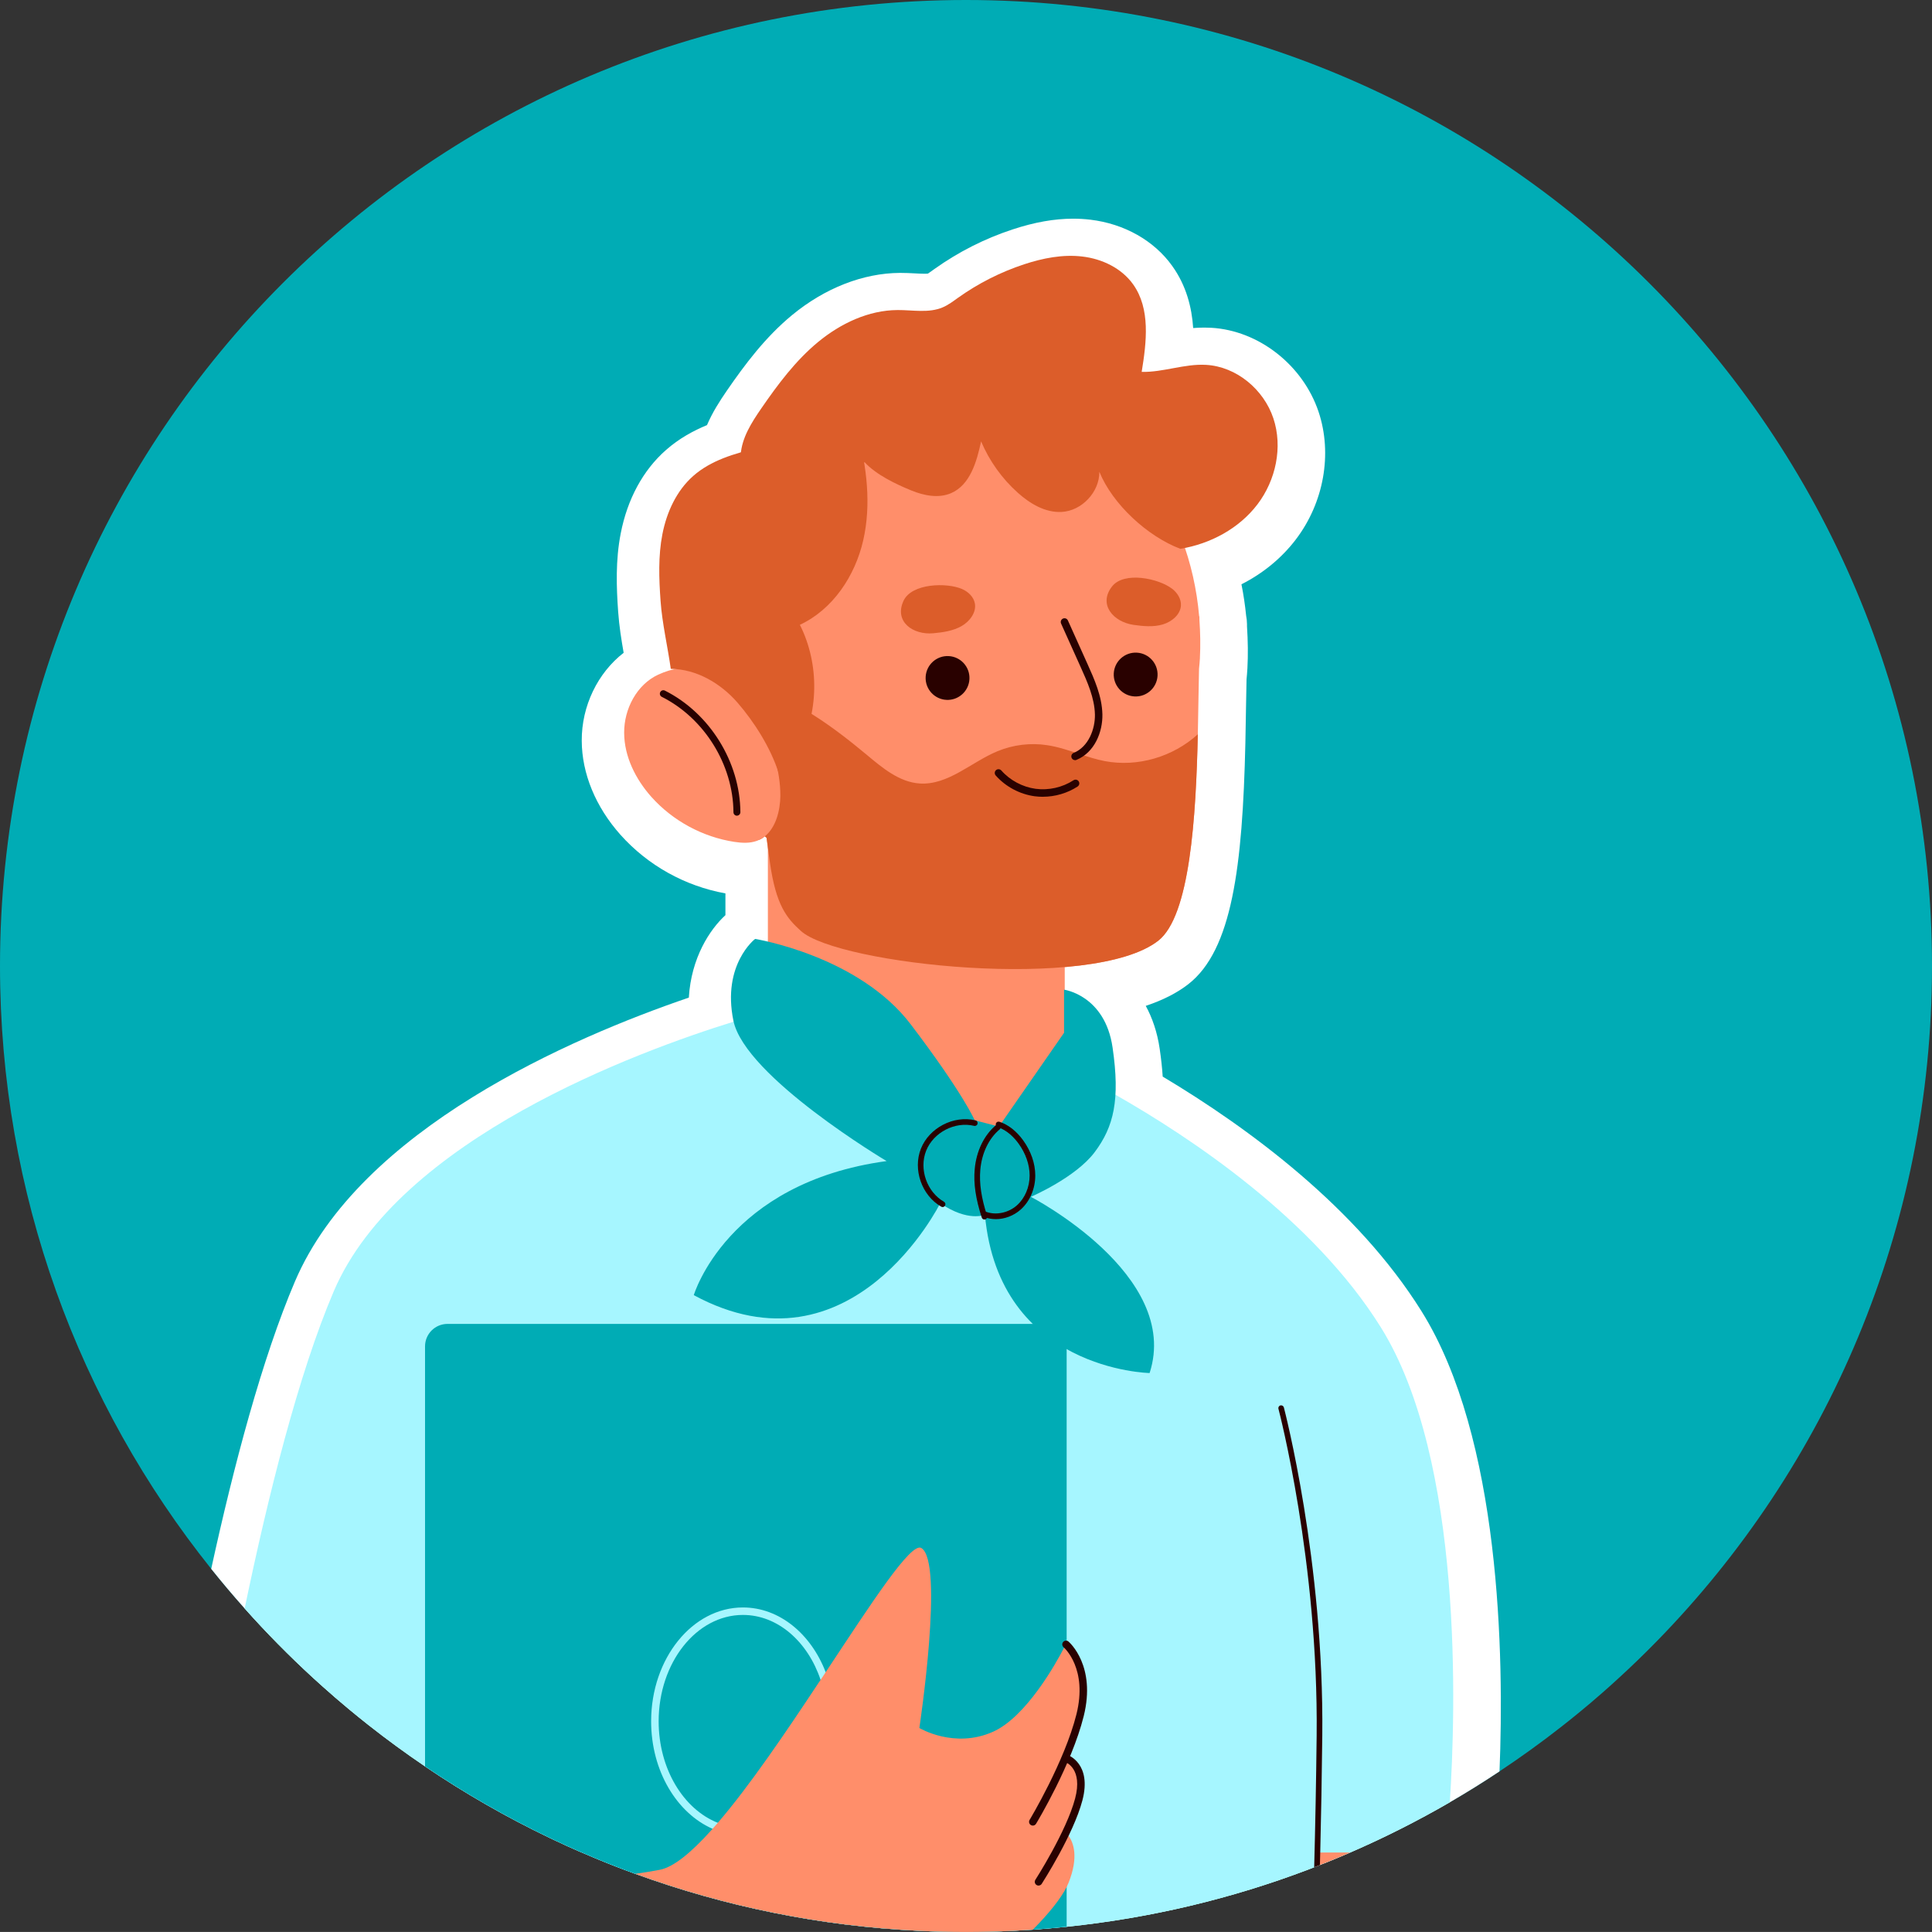
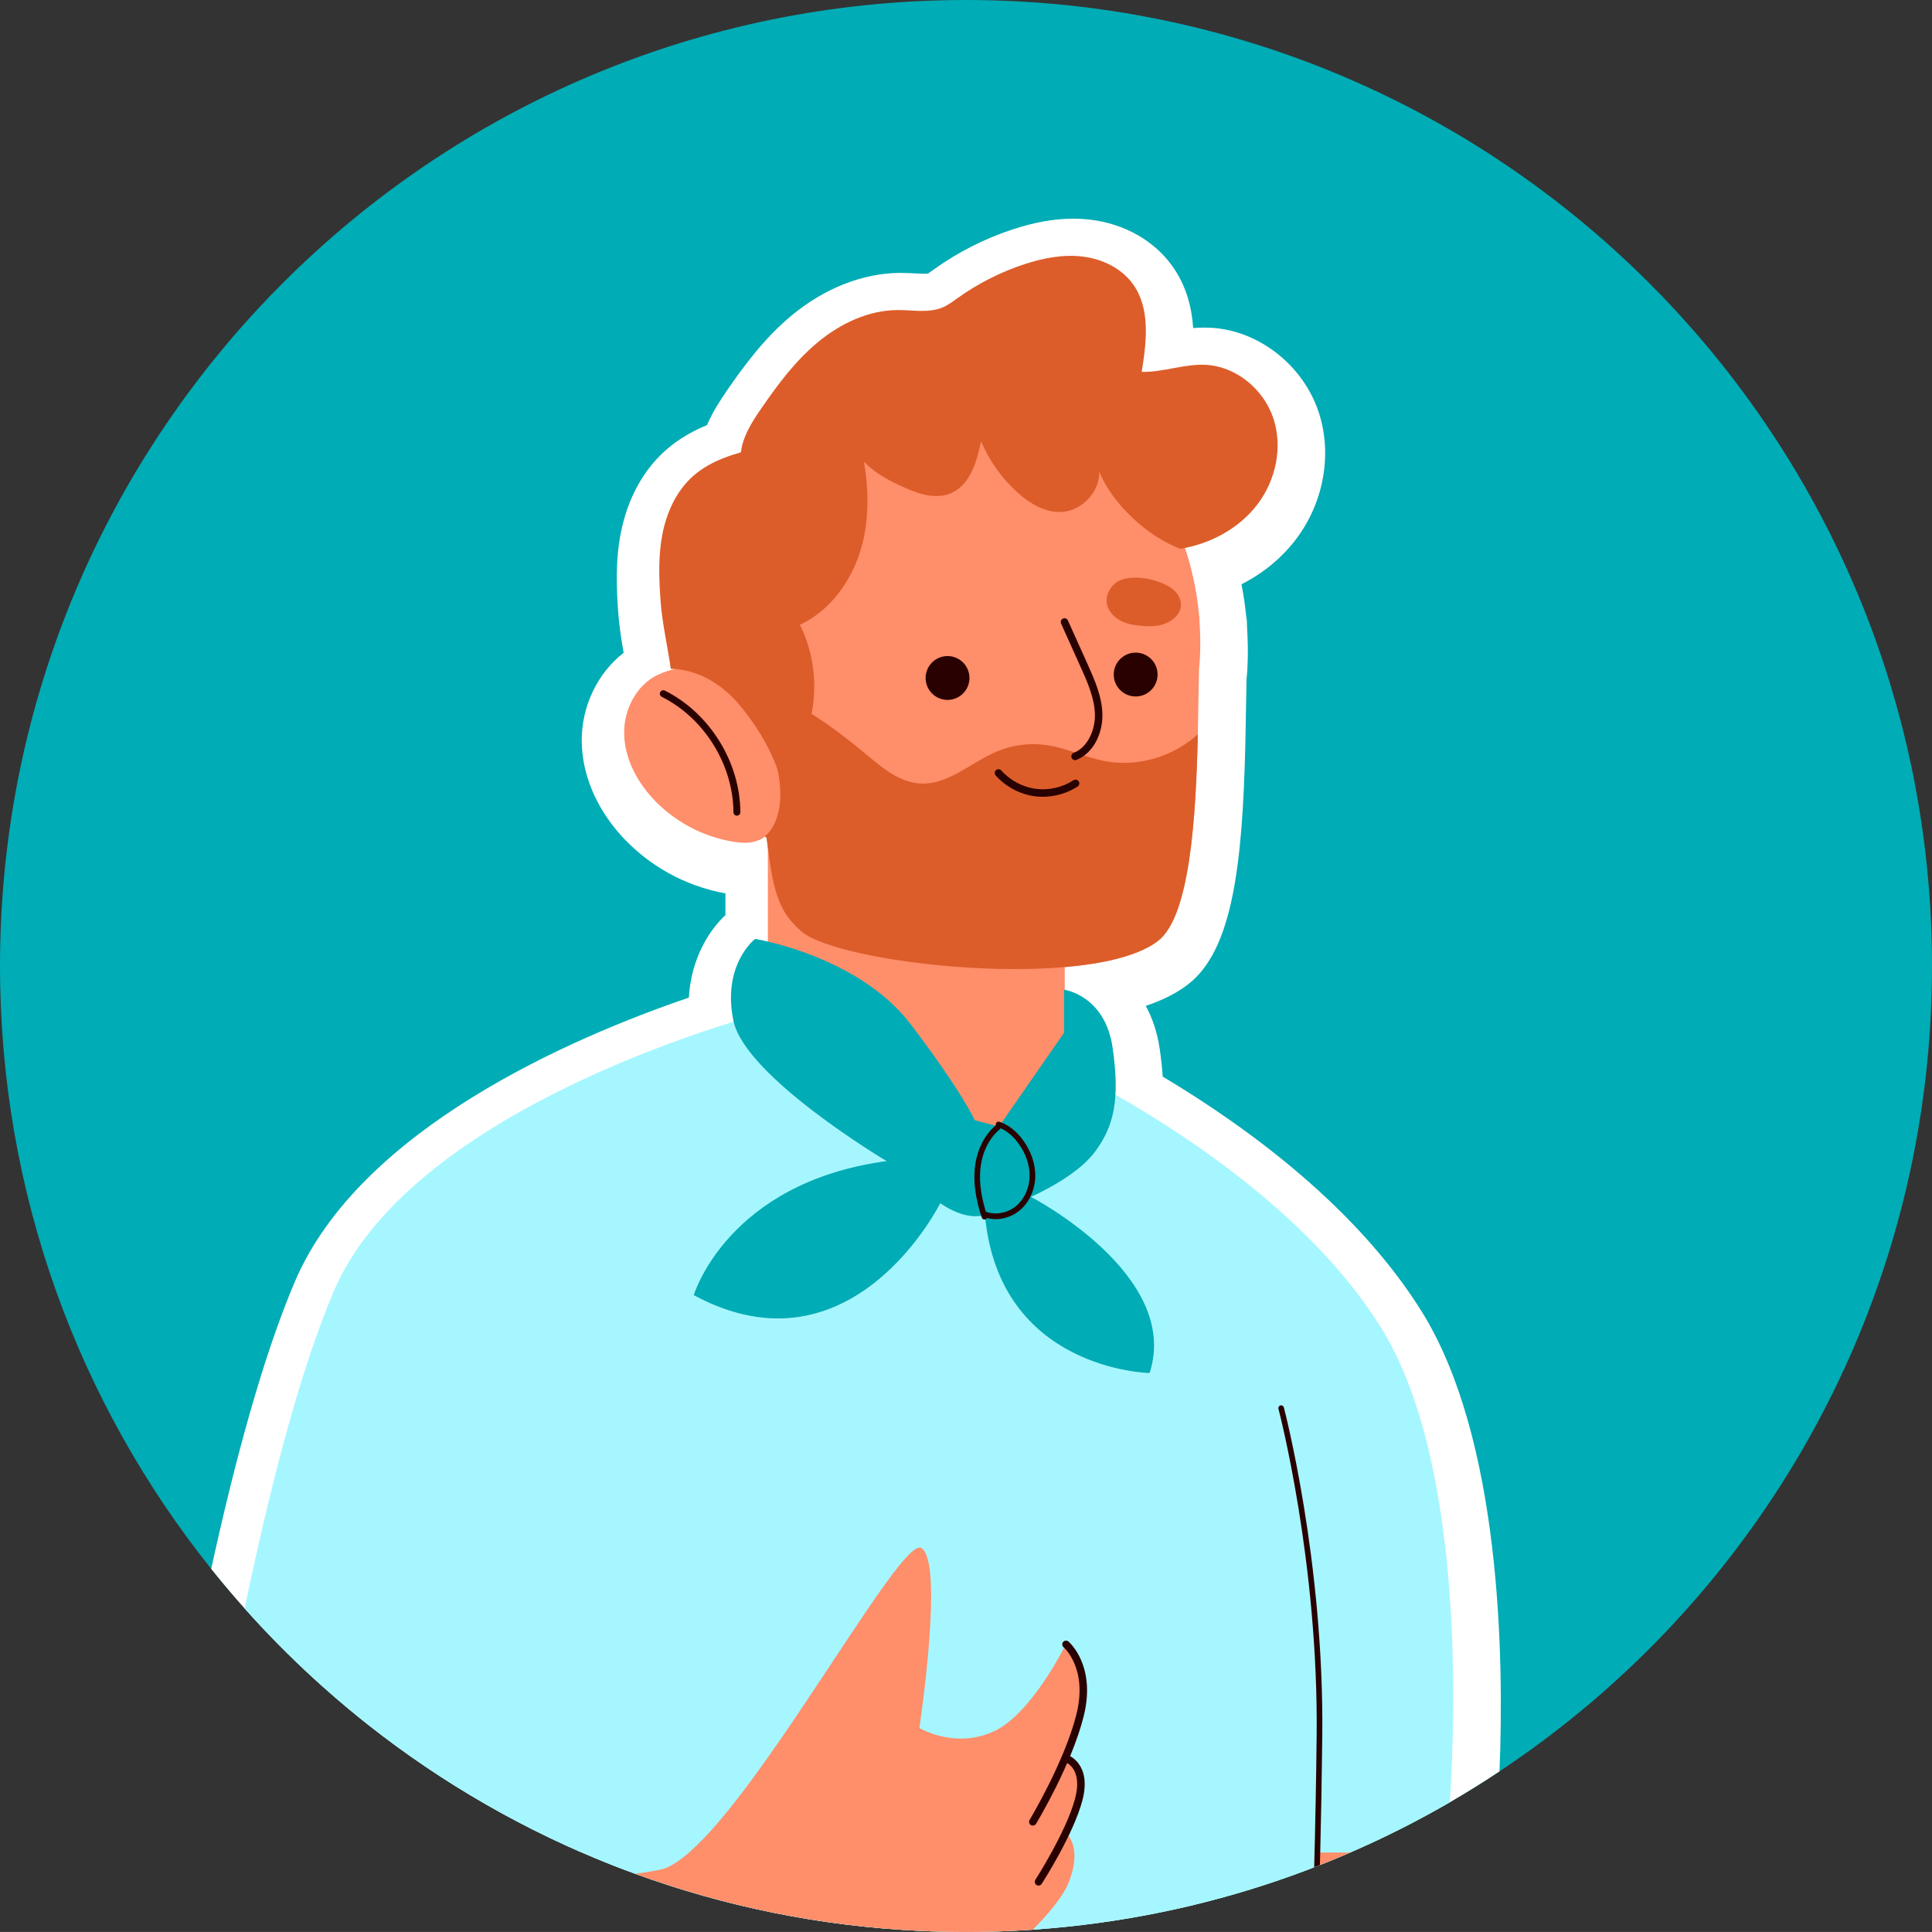
<svg xmlns="http://www.w3.org/2000/svg" id="Calque_2" data-name="Calque 2" viewBox="0 0 596.6 596.59">
  <rect x="0" y="0" width="596.6" height="596.59" fill="#333333" stroke="none" />
  <defs>
    <style>
      .cls-1 {
        fill: #00acb5;
      }

      .cls-2 {
        fill: #fff;
      }

      .cls-3 {
        fill: #ff8e6a;
      }

      .cls-4 {
        fill: #dc5d2a;
      }

      .cls-5 {
        fill: #a6f6ff;
      }

      .cls-6 {
        fill: #290100;
      }
    </style>
  </defs>
  <g id="Capa_1" data-name="Capa 1">
    <g>
      <path class="cls-1" d="M596.6,298.29c0,81.19-32.43,154.79-85.03,208.57-3.98,4.07-8.08,8.03-12.29,11.86-1.45,1.33-2.91,2.64-4.39,3.93-1.2,1.06-2.42,2.11-3.64,3.15l-3.57,2.97c-1.76,1.45-3.54,2.88-5.33,4.28-6.24,4.9-12.68,9.55-19.3,13.94-5.01,3.34-10.13,6.52-15.35,9.55-9.91,5.74-20.17,10.93-30.75,15.51-2.34,1.02-4.7,2-7.07,2.96l-2.04,.8-.25,.1-.98,.38-.5,.2-.29,.11-1.8,.71c-23.59,8.95-48.62,14.99-74.64,17.67-3.47,.37-6.95,.66-10.46,.91-2.05,.13-4.11,.25-6.17,.35-4.79,.23-9.61,.35-14.45,.35s-9.66-.12-14.45-.35c-30.67-1.46-60.14-7.55-87.7-17.61-4.15-1.51-8.25-3.11-12.31-4.8l-5.29-2.25c-2.37-1.04-4.73-2.11-7.07-3.22l-1.76-.83c-13.41-6.42-26.26-13.8-38.47-22.07-5.97-4.04-11.78-8.29-17.43-12.74-.95-.74-1.88-1.5-2.82-2.26-.18-.14-.37-.29-.55-.44-.92-.74-1.82-1.49-2.73-2.24-2.77-2.31-5.51-4.66-8.19-7.07-.96-.85-1.91-1.72-2.86-2.59-7.39-6.78-14.45-13.94-21.12-21.43-3.55-3.98-7-8.06-10.33-12.23C24.41,433.44,0,368.72,0,298.29,0,133.55,133.55,0,298.3,0s298.3,133.55,298.3,298.29Z" />
      <g>
        <path class="cls-2" d="M438.94,404.87c-19.92-31.88-53.19-56.45-79.9-72.42-.17-2.68-.48-5.53-.93-8.59-.75-5.14-2.28-9.54-4.3-13.25,5.29-1.76,9.64-3.98,13.13-6.69,13.51-10.49,16.76-36.26,17.63-74.45,.08-3.68,.14-7.25,.19-10.63,.05-3.22,.1-6.26,.17-9.05,.11-1.11,.2-2.22,.27-3.45,.22-4.06,.17-8.31-.13-12.98v-.63c-.01-.9-.1-1.78-.27-2.65-.32-3.22-.8-6.44-1.44-9.65,6.65-3.37,12.39-8.07,16.79-13.84,8.66-11.37,11.35-26.47,7.03-39.41-4.83-14.43-18.45-25.11-33.12-25.96-.72-.04-1.44-.06-2.15-.06-1.19,0-2.34,.05-3.46,.14-.42-6.37-2.11-13.1-6.48-19.19-5.59-7.82-14.8-13.02-25.27-14.27-1.72-.2-3.5-.31-5.29-.31-5.84,0-11.97,1.09-18.73,3.32-8.6,2.83-16.7,6.93-24.07,12.18l-.63,.45c-.49,.35-1.13,.82-1.42,1-.17,.03-.52,.05-1.12,.05-.95,0-1.92-.06-2.89-.11-1.47-.08-2.94-.15-4.61-.15h-.02c-11.4,.06-23.25,4.7-33.38,13.07-8.26,6.83-14.54,15.24-20.1,23.31-2.15,3.13-4.42,6.63-6.12,10.62-4.13,1.7-8.63,4.12-12.69,7.71-7.07,6.23-11.89,15.13-13.95,25.72-1.63,8.35-1.34,16.6-.79,24.27,.31,4.35,.98,8.54,1.69,12.61-7.99,6.19-13,16.41-12.94,27.17,.04,10.1,4.27,20.4,11.95,29.02,8.44,9.45,19.89,15.84,32.42,18.11v6.72c-4.79,4.39-10.57,13.12-11.3,25.46-36.24,12.37-101.52,40.52-121.64,87.67-10.09,23.65-18.85,56.66-25.85,88.73,3.33,4.17,6.78,8.25,10.33,12.23,6.67,7.49,13.73,14.65,21.12,21.43,.95,.87,1.9,1.74,2.86,2.59,2.68,2.41,5.42,4.76,8.19,7.07,.91,.75,1.81,1.5,2.73,2.24,.18,.15,.37,.3,.55,.44,.94,.76,1.87,1.52,2.82,2.26,5.65,4.45,11.46,8.7,17.43,12.74,12.21,8.27,25.06,15.65,38.47,22.07l1.76,.83c2.34,1.11,4.7,2.18,7.07,3.22l5.29,2.25c4.06,1.69,8.16,3.29,12.31,4.8,27.56,10.06,57.03,16.15,87.7,17.61,4.79,.23,9.61,.35,14.45,.35s9.66-.12,14.45-.35c2.06-.1,4.12-.22,6.17-.35,3.51-.25,6.99-.54,10.46-.91,26.02-2.68,51.05-8.72,74.64-17.67l1.8-.71,.29-.11,.5-.2,.98-.38,.25-.1,2.04-.8c2.37-.96,4.73-1.94,7.07-2.96,10.58-4.58,20.84-9.77,30.75-15.51,5.22-3.03,10.34-6.21,15.35-9.55,1.43-35.64,.36-102.98-24.11-142.12Z" />
        <path class="cls-5" d="M447.7,556.54c-9.91,5.74-20.17,10.93-30.75,15.51-2.34,1.02-4.7,2-7.07,2.96l-2.04,.8-.25,.1-.98,.38-.5,.2-.29,.11-1.8,.71c-23.59,8.95-48.62,14.99-74.64,17.67-3.47,.37-6.95,.66-10.46,.91-2.05,.13-4.11,.25-6.17,.35-4.79,.23-9.61,.35-14.45,.35s-9.66-.12-14.45-.35c-30.67-1.46-60.14-7.55-87.7-17.61-4.15-1.51-8.25-3.11-12.31-4.8l-5.29-2.25c-2.37-1.04-4.73-2.11-7.07-3.22l-1.76-.83c-13.41-6.42-26.26-13.8-38.47-22.07-5.97-4.04-11.78-8.29-17.43-12.74-.95-.74-1.88-1.5-2.82-2.26-.18-.14-.37-.29-.55-.44-.92-.74-1.82-1.49-2.73-2.24-2.77-2.31-5.51-4.66-8.19-7.07-.96-.85-1.91-1.72-2.86-2.59-7.39-6.78-14.45-13.94-21.12-21.43,7.19-34.65,16.61-72.39,27.51-97.93,20.09-47.07,94.1-74.17,123.49-83.27,4.94-1.53,8.62-2.55,10.56-3.06h.01c1.01-.28,1.57-.42,1.57-.42l45.58,8.36h.02l38.39,7.05h.01l1.96,.37s1.48,.67,4.14,1.96c3.48,1.72,8.96,4.52,15.68,8.31,0,.01,.01,.01,.01,.01,23.16,13.18,61.01,38.31,81.88,71.74,25.63,40.98,23.17,118.92,21.34,146.73Z" />
        <path class="cls-3" d="M237.12,318.33v-60.08h91.67v93.79h-.02c-21.59,9.72-46.87,5.89-64.61-9.8l-27.05-23.91Z" />
        <g>
          <g>
            <g>
              <path class="cls-3" d="M370.54,203.19c-.07,1.11-.16,2.2-.28,3.31-.14,5.86-.21,12.83-.37,20.24-.58,25.5-2.41,56.13-12.25,63.77-20.29,15.77-98.84,7.34-110.31-3.03-4.36-3.94-7.71-7.88-9.59-21.2-.02-.02-1-7.53-1.02-7.55-.19-.16-.37-.32-.53-.49-.69-.58-1.34-1.2-1.99-1.81-1.97-1.85-3.82-3.82-5.56-5.86-.79-.93-1.55-1.85-2.29-2.8-6.28-8.06-10.96-17.28-13.81-27.01-.35-1.18-.67-2.39-.95-3.59-.86-3.54-1.48-7.16-1.85-10.79-.42-3.89-.51-7.81-.3-11.72,2.53-47.63,40.63-84.32,85.1-81.95,7.95,.42,15.54,2.06,22.65,4.75,29.14,10.91,50.24,39.26,53.11,72.87l.07-.02s0,.44,.02,1.23c.26,3.82,.35,7.71,.14,11.65Z" />
              <path class="cls-4" d="M369.89,226.75c-.58,25.5-2.41,56.13-12.25,63.77-20.29,15.77-98.84,7.34-110.31-3.03-4.36-3.94-7.71-7.88-9.59-21.2-.02-.02-1-7.53-1.02-7.55-.19-.16-.37-.32-.53-.49-.56,.46-1.18,.86-1.88,1.14-.05-.97-.07-1.97-.12-2.94-.02-.72-.02-1.41-.05-2.13-.28-11.37-.25-22.1-.42-33.22-.05-2.87-.09-5.79-.16-8.76,12.76,4.08,23.81,12.18,34.1,20.75,4.84,4.05,10.05,8.43,16.33,8.85,8.78,.58,15.91-6.6,24.07-9.98,4.79-1.97,10.15-2.64,15.29-1.85,3.43,.51,6.74,1.65,10.05,2.73,2.55,.86,5.1,1.67,7.71,2.18,10.17,1.95,21.13-1.3,28.77-8.27Z" />
              <g>
                <g>
                  <path class="cls-6" d="M331.98,234.73c-.46,0-.89-.27-1.07-.72-.24-.59,.04-1.27,.63-1.51,4.65-1.9,6.66-7.48,6.57-11.86-.11-5.12-2.38-10.15-4.38-14.6l-6.07-13.49c-.26-.58,0-1.27,.58-1.53,.59-.27,1.27,0,1.53,.58l6.07,13.49c2.09,4.65,4.46,9.91,4.58,15.5,.11,5.32-2.32,11.73-8.01,14.06-.14,.06-.29,.09-.44,.09Z" />
                  <path class="cls-6" d="M322.03,246.05c-.85,0-1.7-.06-2.55-.17-4.57-.62-8.95-2.96-12.01-6.42-.42-.48-.38-1.21,.1-1.64,.48-.42,1.21-.37,1.64,.1,2.69,3.05,6.55,5.11,10.58,5.66,4.03,.54,8.3-.42,11.71-2.64,.54-.35,1.25-.2,1.6,.34,.35,.53,.2,1.25-.34,1.6-3.16,2.06-6.96,3.16-10.74,3.16Z" />
                </g>
                <g>
                  <path class="cls-4" d="M361.9,181.76c1.69,1.29,2.89,3.23,2.77,5.23-.15,2.74-2.74,4.99-5.62,5.84s-6.01,.56-9,.13c-6.28-.9-10.99-6.32-6.65-11.87,3.73-4.76,14.4-2.45,18.49,.68Z" />
-                   <path class="cls-4" d="M297.13,181.91c1.94,.86,3.56,2.47,3.91,4.44,.49,2.7-1.5,5.49-4.1,6.98-2.61,1.49-5.71,1.94-8.72,2.22-6.32,.58-12.16-3.59-9.23-9.99,2.52-5.49,13.43-5.73,18.14-3.65Z" />
                </g>
              </g>
              <g>
                <path class="cls-6" d="M343.93,207.94c-.2,3.73,2.67,6.92,6.4,7.12,3.73,.2,6.92-2.67,7.12-6.4,.2-3.73-2.67-6.92-6.4-7.12-3.73-.2-6.92,2.67-7.12,6.4Z" />
                <path class="cls-6" d="M285.84,209c-.2,3.73,2.67,6.92,6.4,7.12,3.73,.2,6.92-2.67,7.12-6.4,.2-3.73-2.67-6.92-6.4-7.12-3.73-.2-6.92,2.67-7.12,6.4Z" />
              </g>
            </g>
            <g>
              <path class="cls-3" d="M240.98,245.67c-.05,4.61-1.37,9.82-4.79,12.58-.56,.46-1.18,.86-1.88,1.14-.19,.12-.42,.21-.63,.28-2.2,.79-4.61,.65-6.93,.3-9.78-1.51-18.99-6.49-25.6-13.88-4.87-5.47-8.39-12.46-8.41-19.81-.05-7.32,3.87-14.87,10.52-17.95,2.22-1.02,4.38-1.67,6.46-1.95,10.19-1.39,18.53,5.54,24,14.71,4.7,7.81,7.3,17.26,7.25,24.58Z" />
              <path class="cls-6" d="M227.56,251.88h0c.59,0,1.07-.49,1.07-1.08-.1-15.49-9.47-30.58-23.31-37.54-.53-.27-1.18-.05-1.44,.48-.27,.53-.05,1.18,.48,1.44,13.14,6.61,22.03,20.93,22.13,35.64,0,.59,.48,1.07,1.08,1.07Z" />
            </g>
          </g>
          <path class="cls-4" d="M207.13,206.54c7.91,.07,15.36,4.42,20.57,10.39,5.2,5.96,10.27,14.02,12.68,21.56,3.6-.26,4.16-2.96,5.91-6.12,6.6-11.98,6.87-27.22,.71-39.43,10.21-4.76,17.07-15.14,19.57-26.12,2.5-10.98,1.11-22.53-1.76-33.42-10.42,1.27-20.69,2.51-30.9,4.95-7.09,1.69-14.39,3.8-19.85,8.63-5.17,4.57-8.19,11.19-9.51,17.96-1.32,6.77-1.06,13.74-.57,20.62,.5,6.95,2.19,14.09,3.16,20.99Z" />
          <path class="cls-4" d="M364.51,169.47c9.25-1.52,18.11-6.26,23.79-13.72s7.88-17.69,4.91-26.59c-2.97-8.89-11.38-15.95-20.75-16.49-6.68-.39-13.22,2.32-19.91,2.17,1.5-9.2,2.76-19.5-2.67-27.07-3.56-4.97-9.55-7.83-15.62-8.55-6.07-.73-12.22,.49-18.03,2.4-7.25,2.39-14.14,5.88-20.36,10.31-1.52,1.09-3.03,2.24-4.74,2.97-4.32,1.85-9.24,.82-13.94,.84-9.01,.04-17.64,4.15-24.59,9.89-6.94,5.74-12.4,13.06-17.51,20.48-3,4.36-6.01,9.05-6.37,14.33,.2,.22,.47,.55,.28,.33-.2-.22-.02-.6,.25-.71s.58-.05,.87,.02c12.12,2.88,24.83,5.8,36.89,2.67,3.58,3.87,9.59,6.74,14.47,8.73,3.87,1.58,8.33,2.46,12.18,.82,5.91-2.53,7.96-9.72,9.3-16,2.56,6.05,6.48,11.53,11.38,15.9,3.75,3.35,8.45,6.15,13.47,5.89,6.26-.33,11.72-6.14,11.67-12.4,4.08,10.03,14.89,19.98,25.03,23.79Z" />
        </g>
        <path class="cls-1" d="M233.17,289.94s31.94,5.13,48.1,26.42c16.17,21.29,19.71,29.57,19.71,29.57l7.49,1.97,20.11-28.98v-13.31s12.62,1.68,14.98,17.84,.39,24.45-5.52,32.33c-5.91,7.89-19.71,13.8-19.71,13.8,0,0,46.52,24.05,36.67,54.41,0,0-46.52-.79-50.86-48.89,0,0-5.13,2.37-13.8-3.55,0,0-27.21,54.8-76.1,28.39,0,0,10.25-34.7,59.54-41.4,0,0-43.76-26.02-47.31-43.37-3.55-17.35,6.7-25.23,6.7-25.23Z" />
-         <path class="cls-6" d="M291.07,372.73c-.15,0-.29-.04-.43-.12-6.01-3.44-8.82-11.47-6.26-17.91,2.56-6.43,10.1-10.36,16.84-8.73,.47,.11,.75,.58,.64,1.05-.11,.47-.58,.76-1.05,.64-5.92-1.43-12.57,2.02-14.82,7.69-2.25,5.66,.22,12.73,5.51,15.76,.42,.24,.56,.77,.32,1.19-.16,.28-.45,.44-.75,.44Z" />
        <path class="cls-6" d="M307.49,376.46c-1.21,0-2.4-.2-3.54-.61-.45-.17-.68-.66-.52-1.11,.17-.45,.66-.69,1.11-.52,3.06,1.11,6.87,.31,9.48-2.01,2.47-2.19,3.94-5.65,3.93-9.26-.01-3.31-1.23-6.79-3.42-9.81-1.29-1.78-3.46-4.11-6.45-5.09-.46-.15-.7-.64-.55-1.1,.15-.46,.64-.7,1.1-.55,2.71,.89,5.24,2.87,7.31,5.72,2.41,3.32,3.74,7.16,3.75,10.83,.02,4.1-1.67,8.05-4.51,10.57-2.17,1.92-4.95,2.95-7.69,2.95Z" />
        <path class="cls-6" d="M304,376.59c-.37,0-.71-.23-.83-.6-1.88-5.77-2.58-10.52-2.18-14.95,.49-5.58,2.9-10.55,6.61-13.63,.37-.31,.92-.26,1.22,.11,.31,.37,.26,.92-.11,1.22-3.35,2.79-5.54,7.33-5.99,12.45-.37,4.19,.3,8.72,2.1,14.26,.15,.46-.1,.95-.56,1.1-.09,.03-.18,.04-.27,.04Z" />
        <g>
          <path class="cls-3" d="M407.59,575.91l-.98,.38,.25-4.24h10.09c-2.34,1.02-4.7,2-7.07,2.96l-2.04,.8-.25,.1Z" />
          <path class="cls-6" d="M408.32,535.99c-.14,12.5-.35,24.69-.63,36.06-.03,1.3-.06,2.59-.1,3.86l-.98,.38-.5,.2-.29,.11c.33-12.63,.61-26.43,.76-40.64,.58-53.67-11.67-100.44-11.79-100.9-.14-.46,.14-.95,.6-1.07,.47-.11,.95,.17,1.07,.63,.11,.46,12.44,47.46,11.86,101.37Z" />
        </g>
        <g>
-           <path class="cls-1" d="M329.38,415.76v179.22c-3.47,.37-6.95,.66-10.46,.91-2.05,.13-4.11,.25-6.17,.35-4.79,.23-9.61,.35-14.45,.35s-9.66-.12-14.45-.35c-30.67-1.46-60.14-7.55-87.7-17.61-4.15-1.51-8.25-3.11-12.31-4.8l-5.29-2.25c-2.37-1.04-4.73-2.11-7.07-3.22l-1.76-.83c-13.41-6.42-26.26-13.8-38.47-22.07v-129.7c0-3.84,3.11-6.94,6.95-6.94h184.23c3.84,0,6.95,3.1,6.95,6.94Z" />
-           <path class="cls-5" d="M255.3,517.18c-.09-.28-.21-.56-.33-.81-4.54-11.82-14.29-19.99-25.55-19.99-15.63,0-28.35,15.77-28.35,35.16,0,15.31,7.92,28.35,18.97,33.19,.3,.12,.6,.26,.9,.37,2.67,1.04,5.54,1.6,8.48,1.6,15.64,0,28.38-15.77,28.38-35.16,0-5.12-.88-9.99-2.5-14.36Zm-25.88,47.2c-2.36,0-4.68-.39-6.85-1.15-.3-.12-.61-.21-.91-.35-10.58-4.17-18.27-16.63-18.27-31.34,0-18.12,11.67-32.85,26.03-32.85,10.77,0,20.04,8.27,23.98,20.06,.11,.28,.21,.56,.3,.84,1.16,3.7,1.78,7.73,1.78,11.95,0,18.11-11.7,32.84-26.06,32.84Z" />
-         </g>
+           </g>
        <g>
          <path class="cls-3" d="M334.1,553.13c-.93,4.93-3.54,9.54-4.72,11.46-.03,.03-.03,.05-.05,.07-.37,.56-.6,.88-.6,.88,0,0,.23,.16,.6,.53t.05,.05c.16,.19,.37,.42,.58,.72v.02s.02,.03,.02,.05c1.48,2.04,3.22,6.51-.05,14.59-.16,.39-.34,.78-.55,1.19,0,.01-.01,.01-.01,.02-.02,.02-.02,.07-.04,.09-1.74,3.4-5.3,7.97-10.41,13.09-2.05,.13-4.11,.25-6.17,.35-4.79,.23-9.61,.35-14.45,.35s-9.66-.12-14.45-.35c-30.67-1.46-60.14-7.55-87.7-17.61,2.6-.35,5.15-.77,7.63-1.25,4.31-.84,9.8-5.45,15.94-12.28,.11-.11,.21-.23,.32-.37,.42-.48,.86-.99,1.32-1.5,.1-.12,.19-.24,.3-.35,9.8-11.4,20.97-27.89,31.16-43.29,.21-.28,.39-.56,.58-.84,.35-.51,.69-1.04,1.04-1.57,.19-.28,.37-.56,.53-.81,14.29-21.59,26.32-40.19,29.51-38.36,7.18,4.14-.58,55.59-.58,55.59,0,0,10.75,6.51,22.71,1.18,10.35-4.59,19.64-21.45,21.95-25.92,0-.02,.03-.02,.03-.05,.35-.67,.55-1.04,.55-1.04,0,0,.07,.07,.19,.21,0,.02,.02,.02,.05,.05,1.13,1.32,6.32,7.76,4.72,16.7-1.41,7.87-3.54,14.68-4.38,17.23h-.02c-.16,.49-.28,.81-.32,.97-.03,.1-.05,.14-.05,.14,0,0,.02,0,.05,.03,.07,.04,.25,.18,.51,.37,0,0,.02,0,.02,.02,.01,0,.01,.01,.02,.02,1.49,1.08,5.12,4.4,4.17,9.62Z" />
          <g>
            <path class="cls-6" d="M318.93,563.74c-.2,0-.41-.05-.6-.17-.55-.33-.72-1.04-.39-1.59,.11-.18,10.8-17.97,14.46-32.6,3.51-14.04-3.66-20.46-3.97-20.72-.48-.42-.54-1.15-.12-1.63,.42-.48,1.14-.55,1.63-.13,.35,.3,8.58,7.54,4.71,23.04-3.74,14.98-14.27,32.5-14.72,33.24-.22,.36-.6,.56-.99,.56Z" />
            <path class="cls-6" d="M320.7,582.27c-.21,0-.43-.06-.63-.19-.54-.35-.69-1.06-.35-1.6,.1-.15,9.59-14.95,12.27-25.1,2.43-9.18-2.78-11.15-3-11.23-.6-.21-.92-.87-.71-1.47,.21-.6,.86-.92,1.46-.72,.08,.02,7.5,2.64,4.5,14.01-2.77,10.51-12.17,25.14-12.56,25.76-.22,.35-.6,.53-.98,.53Z" />
          </g>
        </g>
      </g>
    </g>
  </g>
</svg>